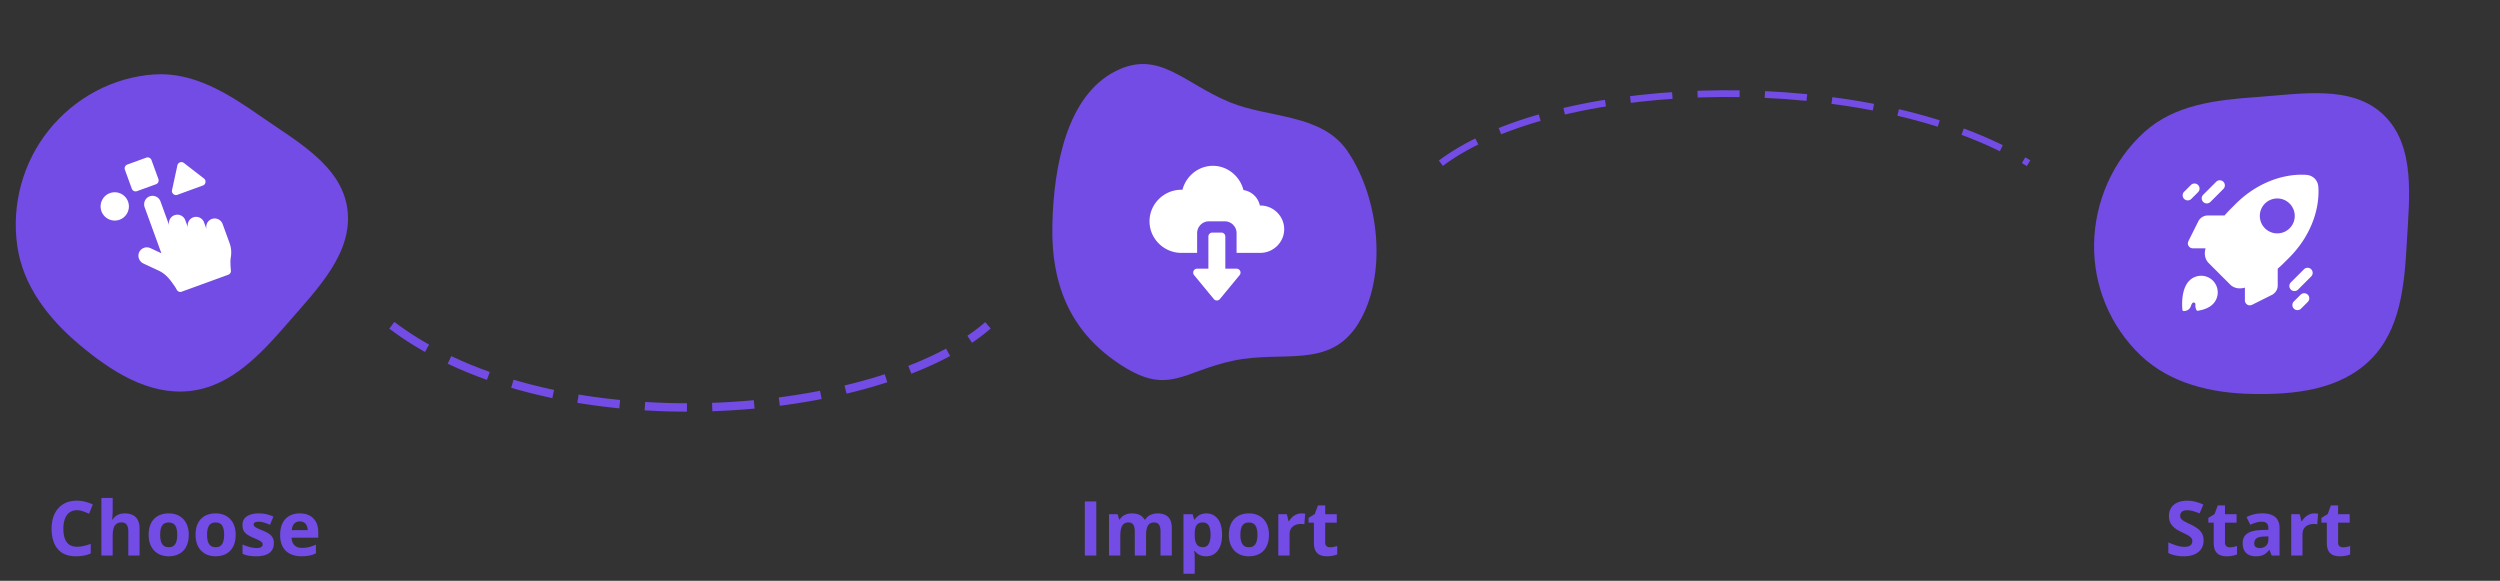
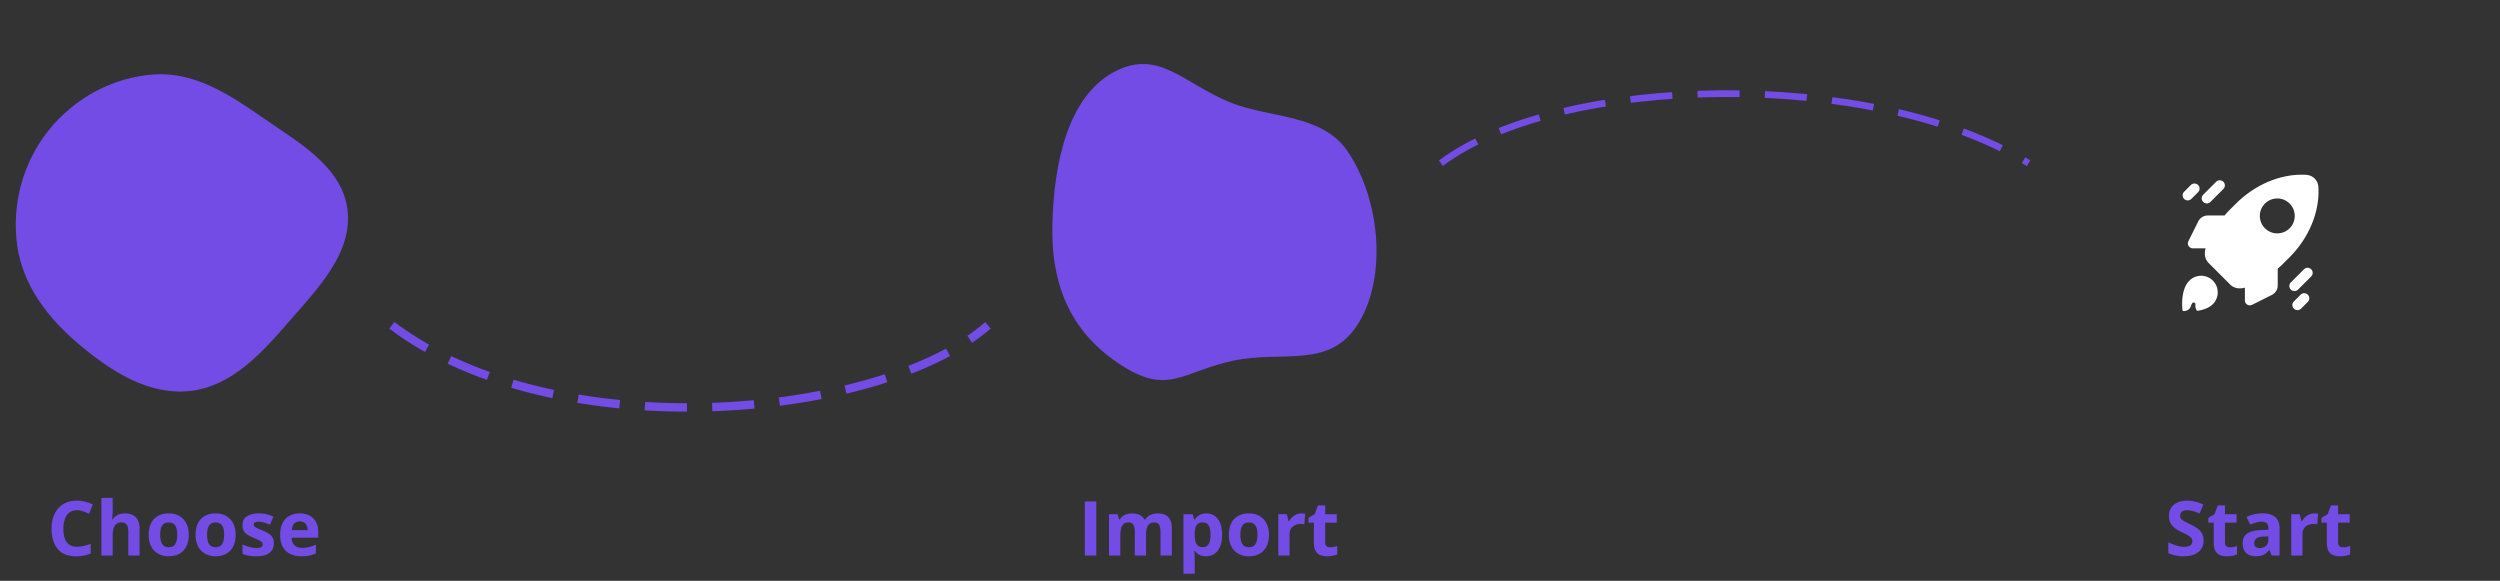
<svg xmlns="http://www.w3.org/2000/svg" width="594" height="138" fill="none">
  <rect width="100%" height="100%" fill="#333333" stroke="none" />
  <path fill-rule="evenodd" clip-rule="evenodd" d="M82.538 49.657c1.39 10.407-7.1 18.948-13.976 26.882-6.5 7.5-13.633 15.323-23.503 16.368-9.833 1.042-18.728-4.724-26.29-11.095-7.322-6.171-13.327-13.938-14.671-23.42-1.382-9.753 1.31-19.739 7.464-27.43 6.153-7.687 15.294-12.646 25.12-13.281 9.428-.61 17.609 4.61 25.359 10.015 8.538 5.954 19.12 11.643 20.497 21.96z" fill="#734BE5" />
  <g clip-path="url(#a)" fill="#fff">
    <path d="m32.55 45.417 4.513-1.642a.96.96 0 0 0 .573-1.232l-1.644-4.515a.96.96 0 0 0-1.23-.575l-4.513 1.642a.96.96 0 0 0-.573 1.231l1.644 4.516a.96.96 0 0 0 1.23.575zM50.325 52.03a2.007 2.007 0 0 0-1.2 2.572l-.617-1.698a2.007 2.007 0 1 0-3.77 1.372l-.687-1.886a2.007 2.007 0 1 0-3.77 1.372l-2.151-5.911a2.008 2.008 0 0 0-2.618-1.184c-1.02.399-1.514 1.562-1.139 2.594l3.973 10.914-2.607-1.217a2.006 2.006 0 0 0-2.684 1.008c-.444 1.006.03 2.182 1.025 2.647l3.638 1.698c1.696.792 2.713 2.14 3.748 3.65.185.254.365.572.53.887a.96.96 0 0 0 1.178.456l.554-.202 10.51-3.825a.959.959 0 0 0 .626-.994c-.108-1.112-.165-2.387-.039-3.064a6.539 6.539 0 0 0-.273-3.44l-1.656-4.549a2.007 2.007 0 0 0-2.571-1.2zM42.138 46.287l6.07-2.21c.698-.228.852-1.232.259-1.662l-4.775-3.699c-.534-.444-1.416-.123-1.54.56l-1.28 5.903c-.178.711.586 1.38 1.266 1.108zM30.423 47.897a3.366 3.366 0 0 0-4.308-2.012 3.366 3.366 0 0 0-2.007 4.31 3.366 3.366 0 0 0 4.308 2.012 3.366 3.366 0 0 0 2.007-4.31z" />
  </g>
  <path d="M71.212 121.981c.908 0 1.69.176 2.347.528a3.596 3.596 0 0 1 1.52 1.512c.358.662.536 1.47.536 2.425v1.301h-6.337c.03.756.255 1.351.677 1.784.428.428 1.02.642 1.776.642a7.17 7.17 0 0 0 1.722-.194 8.686 8.686 0 0 0 1.608-.58v2.075a6.38 6.38 0 0 1-1.529.527c-.527.111-1.169.167-1.925.167-.984 0-1.857-.182-2.619-.545a4.067 4.067 0 0 1-1.784-1.661c-.428-.744-.641-1.682-.641-2.813 0-1.148.193-2.103.58-2.865.392-.767.937-1.342 1.634-1.722.698-.387 1.51-.581 2.435-.581zm.017 1.908c-.521 0-.955.167-1.3.501-.34.334-.536.858-.59 1.573h3.763a2.65 2.65 0 0 0-.22-1.064 1.655 1.655 0 0 0-.615-.738c-.27-.182-.616-.272-1.037-.272zM65.066 129.074c0 .668-.158 1.234-.474 1.697-.31.457-.777.805-1.398 1.045-.62.235-1.394.352-2.32.352-.686 0-1.274-.044-1.767-.132a7.286 7.286 0 0 1-1.476-.439v-2.215c.533.24 1.104.439 1.714.597.615.153 1.154.229 1.617.229.521 0 .893-.076 1.116-.229.229-.158.343-.363.343-.615a.728.728 0 0 0-.14-.439c-.089-.135-.282-.284-.58-.448-.3-.17-.768-.39-1.407-.66a9.207 9.207 0 0 1-1.52-.782c-.393-.264-.686-.574-.88-.931-.187-.364-.28-.824-.28-1.38 0-.909.35-1.591 1.054-2.048.709-.463 1.655-.695 2.839-.695.61 0 1.19.062 1.74.185a8.47 8.47 0 0 1 1.714.589l-.809 1.933c-.486-.21-.946-.383-1.38-.518a4.326 4.326 0 0 0-1.31-.202c-.392 0-.688.053-.887.158a.515.515 0 0 0-.299.483c0 .159.05.299.15.422.105.123.304.261.597.413.3.147.736.337 1.31.572.557.228 1.04.468 1.45.72.41.246.727.554.95.923.222.363.333.835.333 1.415zM55.996 127.062c0 .82-.111 1.546-.334 2.179a4.3 4.3 0 0 1-.958 1.609c-.416.433-.92.761-1.512.984-.586.223-1.248.334-1.986.334a5.273 5.273 0 0 1-1.907-.334 4.25 4.25 0 0 1-1.503-.984 4.596 4.596 0 0 1-.984-1.609c-.229-.633-.343-1.359-.343-2.179 0-1.09.193-2.013.58-2.769a3.983 3.983 0 0 1 1.652-1.723c.715-.392 1.568-.589 2.558-.589.92 0 1.734.197 2.443.589a4.143 4.143 0 0 1 1.679 1.723c.41.756.615 1.679.615 2.769zm-6.794 0c0 .644.07 1.186.211 1.626.14.439.36.77.66.993.298.222.688.334 1.168.334.475 0 .859-.112 1.152-.334.298-.223.515-.554.65-.993.14-.44.21-.982.21-1.626 0-.651-.07-1.19-.21-1.618-.135-.433-.352-.758-.65-.975-.3-.217-.689-.325-1.17-.325-.708 0-1.224.243-1.546.729-.317.486-.475 1.216-.475 2.189zM44.852 127.062c0 .82-.112 1.546-.334 2.179a4.301 4.301 0 0 1-.958 1.609 4.04 4.04 0 0 1-1.512.984c-.586.223-1.248.334-1.986.334a5.273 5.273 0 0 1-1.908-.334 4.25 4.25 0 0 1-1.503-.984 4.596 4.596 0 0 1-.984-1.609c-.229-.633-.343-1.359-.343-2.179 0-1.09.194-2.013.58-2.769a3.983 3.983 0 0 1 1.653-1.723c.715-.392 1.567-.589 2.557-.589.92 0 1.735.197 2.444.589a4.143 4.143 0 0 1 1.678 1.723c.41.756.616 1.679.616 2.769zm-6.794 0c0 .644.07 1.186.21 1.626.141.439.36.77.66.993.299.222.688.334 1.169.334.474 0 .858-.112 1.151-.334.299-.223.516-.554.65-.993.141-.44.211-.982.211-1.626 0-.651-.07-1.19-.21-1.618-.135-.433-.352-.758-.651-.975-.299-.217-.688-.325-1.169-.325-.709 0-1.224.243-1.547.729-.316.486-.474 1.216-.474 2.189zM26.774 118.316v2.787c0 .486-.017.949-.052 1.388-.03.44-.053.75-.07.932h.14c.21-.34.46-.615.747-.826.293-.211.615-.367.967-.466.351-.1.73-.15 1.134-.15.709 0 1.327.126 1.854.378.528.246.938.636 1.23 1.169.294.528.44 1.213.44 2.057v6.407h-2.68v-5.739c0-.703-.13-1.233-.387-1.591-.258-.357-.657-.536-1.196-.536-.539 0-.963.126-1.274.378-.31.246-.53.612-.66 1.099-.128.48-.193 1.069-.193 1.766v4.623h-2.68v-13.676h2.68zM18.283 121.226c-.521 0-.984.102-1.389.307a2.757 2.757 0 0 0-1.01.87c-.27.381-.475.841-.615 1.38a7.217 7.217 0 0 0-.211 1.82c0 .908.11 1.684.334 2.329.228.638.58 1.128 1.054 1.467.475.334 1.087.501 1.837.501.522 0 1.043-.058 1.565-.175a15.292 15.292 0 0 0 1.713-.501v2.285a8.309 8.309 0 0 1-1.678.501 9.945 9.945 0 0 1-1.855.158c-1.324 0-2.414-.272-3.27-.817-.849-.551-1.479-1.319-1.889-2.303-.41-.99-.615-2.145-.615-3.463 0-.973.132-1.863.395-2.672a6.051 6.051 0 0 1 1.16-2.101 5.14 5.14 0 0 1 1.89-1.371c.75-.322 1.612-.483 2.584-.483.639 0 1.277.082 1.916.246.645.158 1.26.378 1.846.659l-.879 2.215a14.7 14.7 0 0 0-1.45-.598 4.348 4.348 0 0 0-1.433-.254z" fill="#734BE5" />
  <path fill-rule="evenodd" clip-rule="evenodd" d="M293.103 85.68c11.744-2.473 22.896 2.126 29.645-8.832 6.896-11.195 5.161-29.58-2.59-40.946-6.077-8.911-18.616-7.799-27.865-11.572-11.118-4.534-16.893-12.68-27.287-7.397-11.381 5.785-14.668 22.208-14.966 36.64-.309 14.937 4.882 25.904 16.642 33.368 11.054 7.016 14.373 1.277 26.421-1.26z" fill="#734BE5" />
  <g clip-path="url(#b)" fill="#fff">
    <path d="M290.2 55.26h-2.15a.938.938 0 0 0-.938.937v7.637h-2.675a.937.937 0 0 0-.749 1.5l4.687 5.688a.937.937 0 0 0 1.5 0l4.687-5.688a.937.937 0 0 0-.75-1.5h-2.675v-7.637a.937.937 0 0 0-.937-.938z" />
-     <path d="M299.343 48.835c-.385-1.888-1.919-3.365-3.903-3.68-.818-3.294-3.813-5.758-7.252-5.758-3.433 0-6.395 2.427-7.234 5.695a5.103 5.103 0 0 0-.266-.008c-4.136 0-7.563 3.365-7.563 7.5 0 4.136 3.427 7.5 7.563 7.5h3.75v-4.687a2.815 2.815 0 0 1 2.812-2.813H291a2.815 2.815 0 0 1 2.812 2.813v4.687h5.626c3.101 0 5.687-2.523 5.687-5.625 0-3.133-2.629-5.702-5.782-5.624z" />
  </g>
  <path d="M316.035 130.037c.293 0 .577-.029.853-.088.281-.059.559-.132.835-.22v1.995a4.891 4.891 0 0 1-1.073.317 6.795 6.795 0 0 1-1.388.132 4.215 4.215 0 0 1-1.582-.282c-.463-.193-.829-.524-1.099-.993-.264-.474-.395-1.134-.395-1.977v-4.738h-1.284v-1.134l1.477-.896.773-2.074h1.714v2.092h2.751v2.012h-2.751v4.738c0 .375.106.656.317.843.216.182.501.273.852.273zM309.207 121.986c.135 0 .29.009.466.026.181.012.328.03.439.053l-.202 2.514a1.6 1.6 0 0 0-.378-.062 3.946 3.946 0 0 0-.413-.026 3.89 3.89 0 0 0-1.011.132 2.479 2.479 0 0 0-.87.43 2.032 2.032 0 0 0-.615.774c-.146.316-.22.706-.22 1.169v5.001h-2.68v-9.826h2.03l.395 1.652h.132c.194-.334.434-.639.721-.914.293-.281.624-.504.993-.668.375-.17.779-.255 1.213-.255zM301.508 127.066c0 .82-.112 1.547-.334 2.18a4.29 4.29 0 0 1-.958 1.608c-.416.434-.92.762-1.512.985-.586.222-1.248.334-1.986.334a5.29 5.29 0 0 1-1.907-.334 4.227 4.227 0 0 1-1.503-.985 4.59 4.59 0 0 1-.985-1.608c-.228-.633-.343-1.36-.343-2.18 0-1.09.194-2.013.581-2.768a3.972 3.972 0 0 1 1.652-1.723c.715-.393 1.567-.589 2.558-.589.919 0 1.734.196 2.443.589.715.392 1.274.967 1.679 1.723.41.755.615 1.678.615 2.768zm-6.794 0c0 .645.07 1.187.211 1.626.14.44.36.771.659.993.299.223.688.334 1.169.334.475 0 .858-.111 1.151-.334.299-.222.516-.553.651-.993.14-.439.211-.981.211-1.626 0-.65-.071-1.189-.211-1.617-.135-.434-.352-.759-.651-.976-.299-.216-.688-.325-1.169-.325-.709 0-1.224.243-1.547.73-.316.486-.474 1.215-.474 2.188zM286.654 121.986c1.108 0 2.001.431 2.681 1.292.686.861 1.028 2.124 1.028 3.788 0 1.113-.161 2.051-.483 2.813-.322.755-.768 1.327-1.336 1.713-.568.387-1.222.581-1.96.581-.475 0-.882-.059-1.222-.176a3.146 3.146 0 0 1-.87-.466 4.135 4.135 0 0 1-.624-.615h-.14a7.776 7.776 0 0 1 .14 1.441v3.964h-2.68v-14.15h2.179l.378 1.274h.123c.176-.264.39-.507.642-.729.252-.223.553-.399.905-.528a3.495 3.495 0 0 1 1.239-.202zm-.861 2.145c-.469 0-.841.096-1.116.29-.276.193-.478.483-.607.87-.123.386-.19.876-.202 1.467v.291c0 .632.059 1.168.176 1.608.123.439.325.773.606 1.002.288.228.68.343 1.178.343.41 0 .747-.115 1.011-.343.264-.229.46-.563.589-1.002.134-.445.202-.987.202-1.626 0-.961-.15-1.685-.448-2.171-.299-.486-.762-.729-1.389-.729zM275.044 121.986c1.113 0 1.954.287 2.522.861.575.569.862 1.483.862 2.743v6.407h-2.69v-5.739c0-.704-.12-1.234-.36-1.591-.24-.358-.612-.536-1.116-.536-.709 0-1.213.254-1.512.764-.299.504-.448 1.228-.448 2.171v4.931h-2.681v-5.739c0-.469-.053-.862-.158-1.178-.106-.317-.267-.554-.484-.712-.216-.158-.495-.237-.834-.237-.499 0-.891.126-1.178.377-.281.247-.484.613-.607 1.099-.117.481-.175 1.069-.175 1.767v4.623h-2.681v-9.826h2.048l.36 1.256h.15c.199-.339.448-.615.747-.826a3.255 3.255 0 0 1 1.002-.466 4.19 4.19 0 0 1 1.107-.149c.721 0 1.33.117 1.828.352.504.234.891.597 1.16 1.089h.238c.293-.503.706-.87 1.239-1.098a4.21 4.21 0 0 1 1.661-.343zM257.756 131.997v-12.85h2.724v12.85h-2.724z" fill="#734BE5" />
-   <path fill-rule="evenodd" clip-rule="evenodd" d="M566.39 27.344c7.598 7.354 6.074 19.55 5.473 30.232-.568 10.098-1.446 20.858-8.749 27.998-7.276 7.115-18.033 8.237-28.094 8.027-9.743-.204-19.418-2.515-26.404-9.166-7.187-6.841-11.235-16.472-11.062-26.501.172-10.024 4.451-19.799 11.973-26.587 7.218-6.514 17.062-7.611 26.672-8.287 10.588-.746 22.656-3.008 30.191 4.284z" fill="#734BE5" />
  <path d="M525.778 72.26a3.952 3.952 0 0 0 .856-4.302 3.935 3.935 0 0 0-2.136-2.137 3.947 3.947 0 0 0-4.302.856c-1.098 1.097-1.532 2.8-1.668 4.34-.078.872-.073 1.75.015 2.62.023.219.233.268.269.275h.011c.088 0 1.349.028 1.738-1.203.07-.23.172-.448.304-.648a.428.428 0 0 1 .72.029c.048.083.067.18.053.275-.063.467.034.942.276 1.348a.259.259 0 0 0 .264.126c1.322-.202 2.675-.654 3.6-1.58zM550.846 44.47c-.095-1.651-1.278-2.834-2.929-2.93-5.609-.334-11.859 2.044-16.734 6.919l-1.3 1.3c-.469.468-.914.949-1.335 1.442h-4.099c-.87.033-1.64.535-2.075 1.272l-2.41 4.82a2.53 2.53 0 0 0-.134.535 1.186 1.186 0 0 0 1.175 1.171h3.043c-.395 1.33-.132 2.637.713 3.481l5.145 5.145c.844.845 2.152 1.108 3.481.713v3.046a1.186 1.186 0 0 0 1.171 1.172c.183-.025.363-.07.536-.134l4.819-2.41c.737-.435 1.239-1.202 1.272-2.075v-4.098a26.25 26.25 0 0 0 1.442-1.335l1.3-1.3c4.875-4.875 7.254-11.126 6.919-16.734zm-6.828 9.766a4.153 4.153 0 0 1-4.522.9 4.15 4.15 0 0 1-1.862-6.138 4.15 4.15 0 0 1 7.599 2.305c0 1.1-.438 2.155-1.215 2.933zM523.48 47.979a1.207 1.207 0 0 1 0-1.706l3.124-3.124a1.21 1.21 0 0 1 1.709 1.709l-3.124 3.124a1.21 1.21 0 0 1-1.318.26 1.213 1.213 0 0 1-.391-.263zM518.953 47.263a1.207 1.207 0 0 1 0-1.703l1.602-1.605a1.206 1.206 0 0 1 1.706 1.706l-1.602 1.602a1.208 1.208 0 0 1-1.315.262 1.208 1.208 0 0 1-.391-.262zM544.306 68.803a1.197 1.197 0 0 1-.263-1.314c.061-.147.15-.28.263-.391l3.123-3.121a1.207 1.207 0 0 1 1.709 1.706l-3.123 3.124a1.214 1.214 0 0 1-.855.353 1.211 1.211 0 0 1-.854-.357zM545.021 73.332a1.207 1.207 0 0 1 0-1.706l1.602-1.602a1.21 1.21 0 0 1 1.315-.263 1.2 1.2 0 0 1 .654.653 1.202 1.202 0 0 1-.26 1.316l-1.602 1.602a1.202 1.202 0 0 1-1.317.263c-.147-.061-.28-.15-.392-.263z" fill="#fff" />
  <path d="M556.703 130.04c.293 0 .577-.029.853-.088.281-.058.559-.132.835-.22v1.996a4.95 4.95 0 0 1-1.073.316 6.802 6.802 0 0 1-1.388.132 4.235 4.235 0 0 1-1.582-.281c-.463-.194-.829-.525-1.099-.994-.264-.474-.395-1.133-.395-1.977v-4.737h-1.284v-1.134l1.477-.897.773-2.074h1.714v2.092h2.751v2.013h-2.751v4.737c0 .375.106.656.317.844.216.181.501.272.852.272zM549.875 121.989c.135 0 .29.009.466.027.181.011.328.029.439.052l-.202 2.514a1.609 1.609 0 0 0-.378-.061 3.716 3.716 0 0 0-1.424.105 2.464 2.464 0 0 0-.87.431 2.021 2.021 0 0 0-.615.773c-.146.316-.22.706-.22 1.169V132h-2.68v-9.826h2.03l.395 1.652h.132c.194-.334.434-.638.721-.914.293-.281.624-.504.993-.668.375-.17.779-.255 1.213-.255zM537.535 121.972c1.319 0 2.329.287 3.032.861.704.574 1.055 1.447 1.055 2.619V132h-1.872l-.519-1.336h-.07a4.928 4.928 0 0 1-.861.861 2.96 2.96 0 0 1-1.011.493c-.381.105-.844.158-1.389.158-.58 0-1.101-.112-1.564-.334a2.49 2.49 0 0 1-1.081-1.02c-.264-.463-.396-1.049-.396-1.758 0-1.043.367-1.81 1.099-2.302.732-.498 1.831-.774 3.296-.826l1.705-.053v-.431c0-.515-.135-.893-.404-1.134-.27-.24-.645-.36-1.125-.36-.475 0-.941.067-1.398.202-.457.135-.914.305-1.371.51l-.888-1.811a7.648 7.648 0 0 1 1.749-.65 8.504 8.504 0 0 1 2.013-.237zm1.424 5.475-1.037.035c-.867.024-1.471.179-1.811.466-.334.287-.501.665-.501 1.134 0 .41.12.703.361.879.24.17.553.255.94.255.574 0 1.058-.17 1.45-.51.399-.34.598-.823.598-1.45v-.809zM529.828 130.04c.293 0 .577-.029.853-.088.281-.058.559-.132.835-.22v1.996a4.95 4.95 0 0 1-1.073.316 6.802 6.802 0 0 1-1.388.132 4.235 4.235 0 0 1-1.582-.281c-.463-.194-.829-.525-1.099-.994-.264-.474-.395-1.133-.395-1.977v-4.737h-1.284v-1.134l1.477-.897.773-2.074h1.714v2.092h2.751v2.013h-2.751v4.737c0 .375.106.656.317.844.216.181.501.272.852.272zM523.569 128.432c0 .761-.184 1.423-.553 1.986-.37.562-.909.996-1.618 1.301-.703.304-1.558.457-2.566.457a9.135 9.135 0 0 1-2.531-.343 7.6 7.6 0 0 1-1.108-.431v-2.531c.61.27 1.243.513 1.899.73a6.21 6.21 0 0 0 1.951.325c.445 0 .803-.059 1.072-.176.276-.117.475-.278.598-.483.123-.205.184-.44.184-.704 0-.322-.108-.597-.325-.826-.217-.228-.515-.442-.896-.641-.375-.2-.8-.413-1.275-.642a14.53 14.53 0 0 1-.975-.51 5.671 5.671 0 0 1-1.002-.747 3.588 3.588 0 0 1-.782-1.063c-.2-.422-.299-.926-.299-1.512 0-.768.176-1.424.527-1.969.352-.545.853-.961 1.503-1.248.656-.293 1.43-.439 2.32-.439.668 0 1.304.079 1.908.237.609.152 1.245.375 1.907.668l-.879 2.118a14.403 14.403 0 0 0-1.591-.553 5.152 5.152 0 0 0-1.433-.203c-.339 0-.629.056-.87.167-.24.106-.422.258-.545.457a1.235 1.235 0 0 0-.184.677c0 .305.088.563.264.774.181.205.451.404.808.597.363.194.815.419 1.354.677.656.311 1.215.636 1.678.976.469.334.829.729 1.081 1.186.252.451.378 1.014.378 1.688z" fill="#734BE5" />
  <path d="M93.096 77.295c39.04 29.481 116.119 22.328 141.644 0" stroke="#734BE5" stroke-width="2" stroke-dasharray="10 6" />
  <path d="M342.347 38.772c28.538-21.283 102.604-22.782 139.642 0" stroke="#734BE5" stroke-width="1.6" stroke-linejoin="round" stroke-dasharray="10 6" />
  <defs>
    <clipPath id="a">
-       <path fill="#fff" transform="translate(23.201 35.392)" d="M0 0h33.832v36.395H0z" />
+       <path fill="#fff" transform="translate(23.201 35.392)" d="M0 0h33.832H0z" />
    </clipPath>
    <clipPath id="b">
-       <path fill="#fff" transform="translate(273.125 39.397)" d="M0 0h32v32H0z" />
-     </clipPath>
+       </clipPath>
  </defs>
</svg>